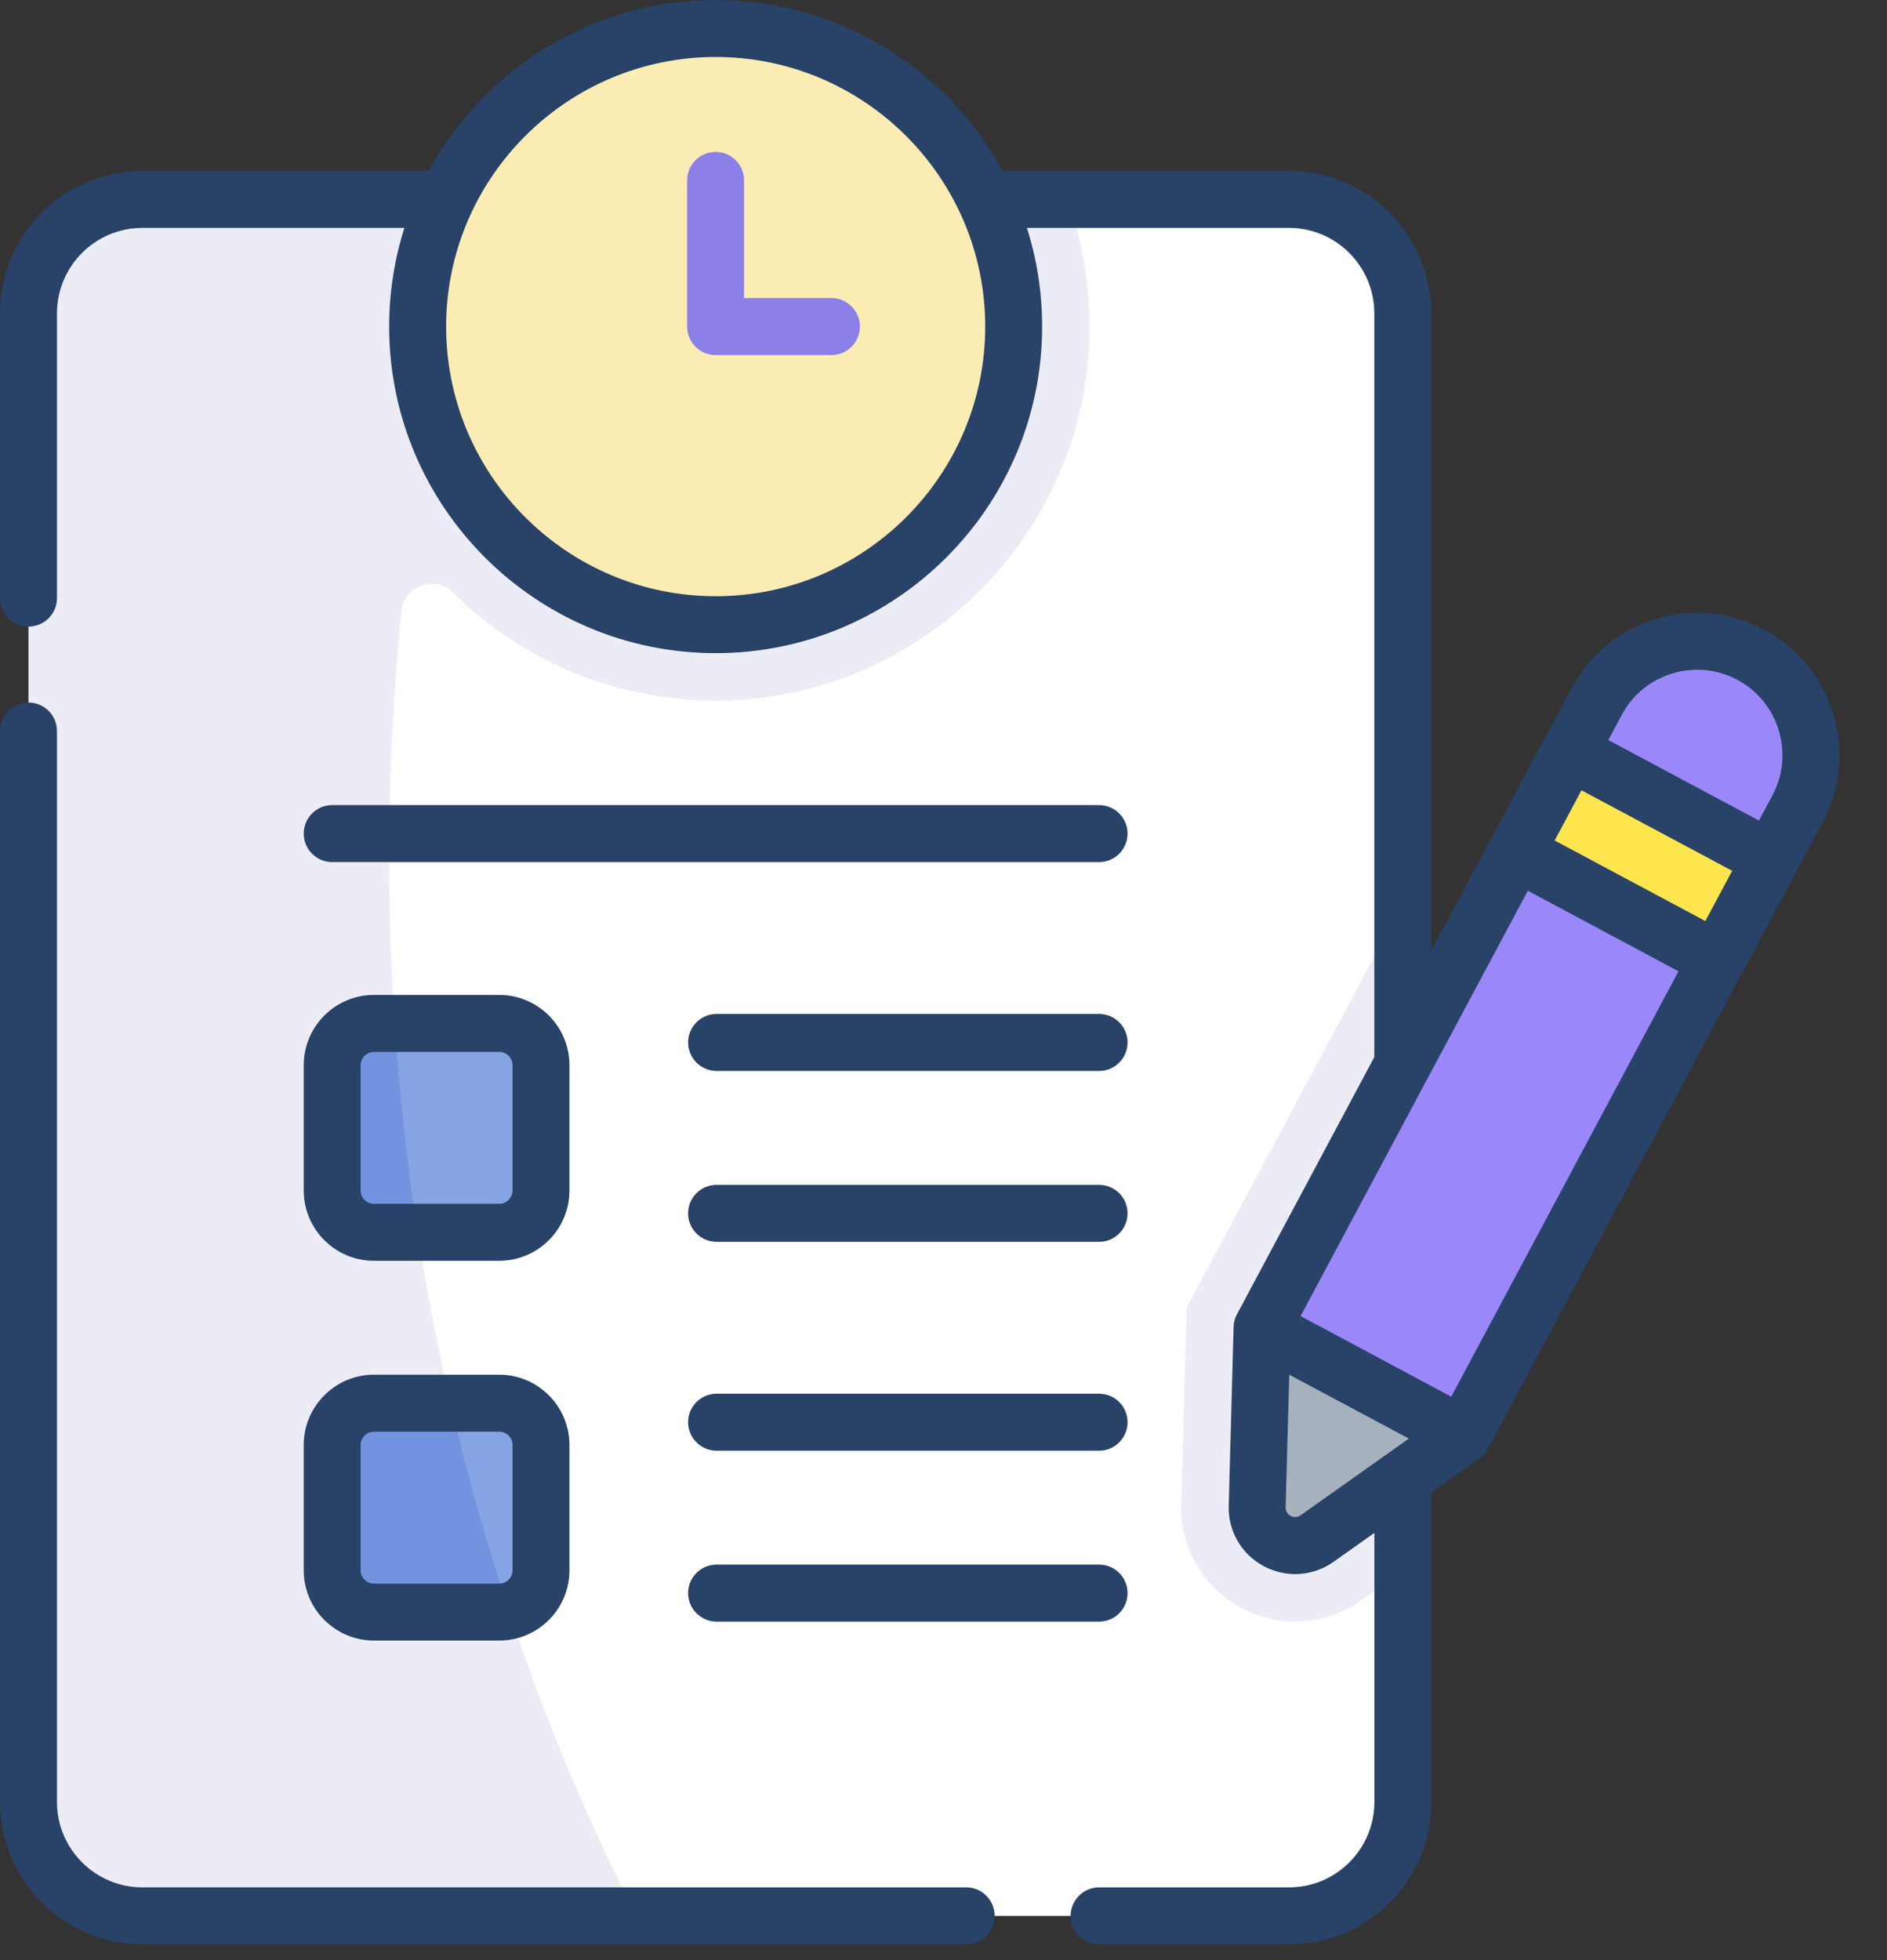
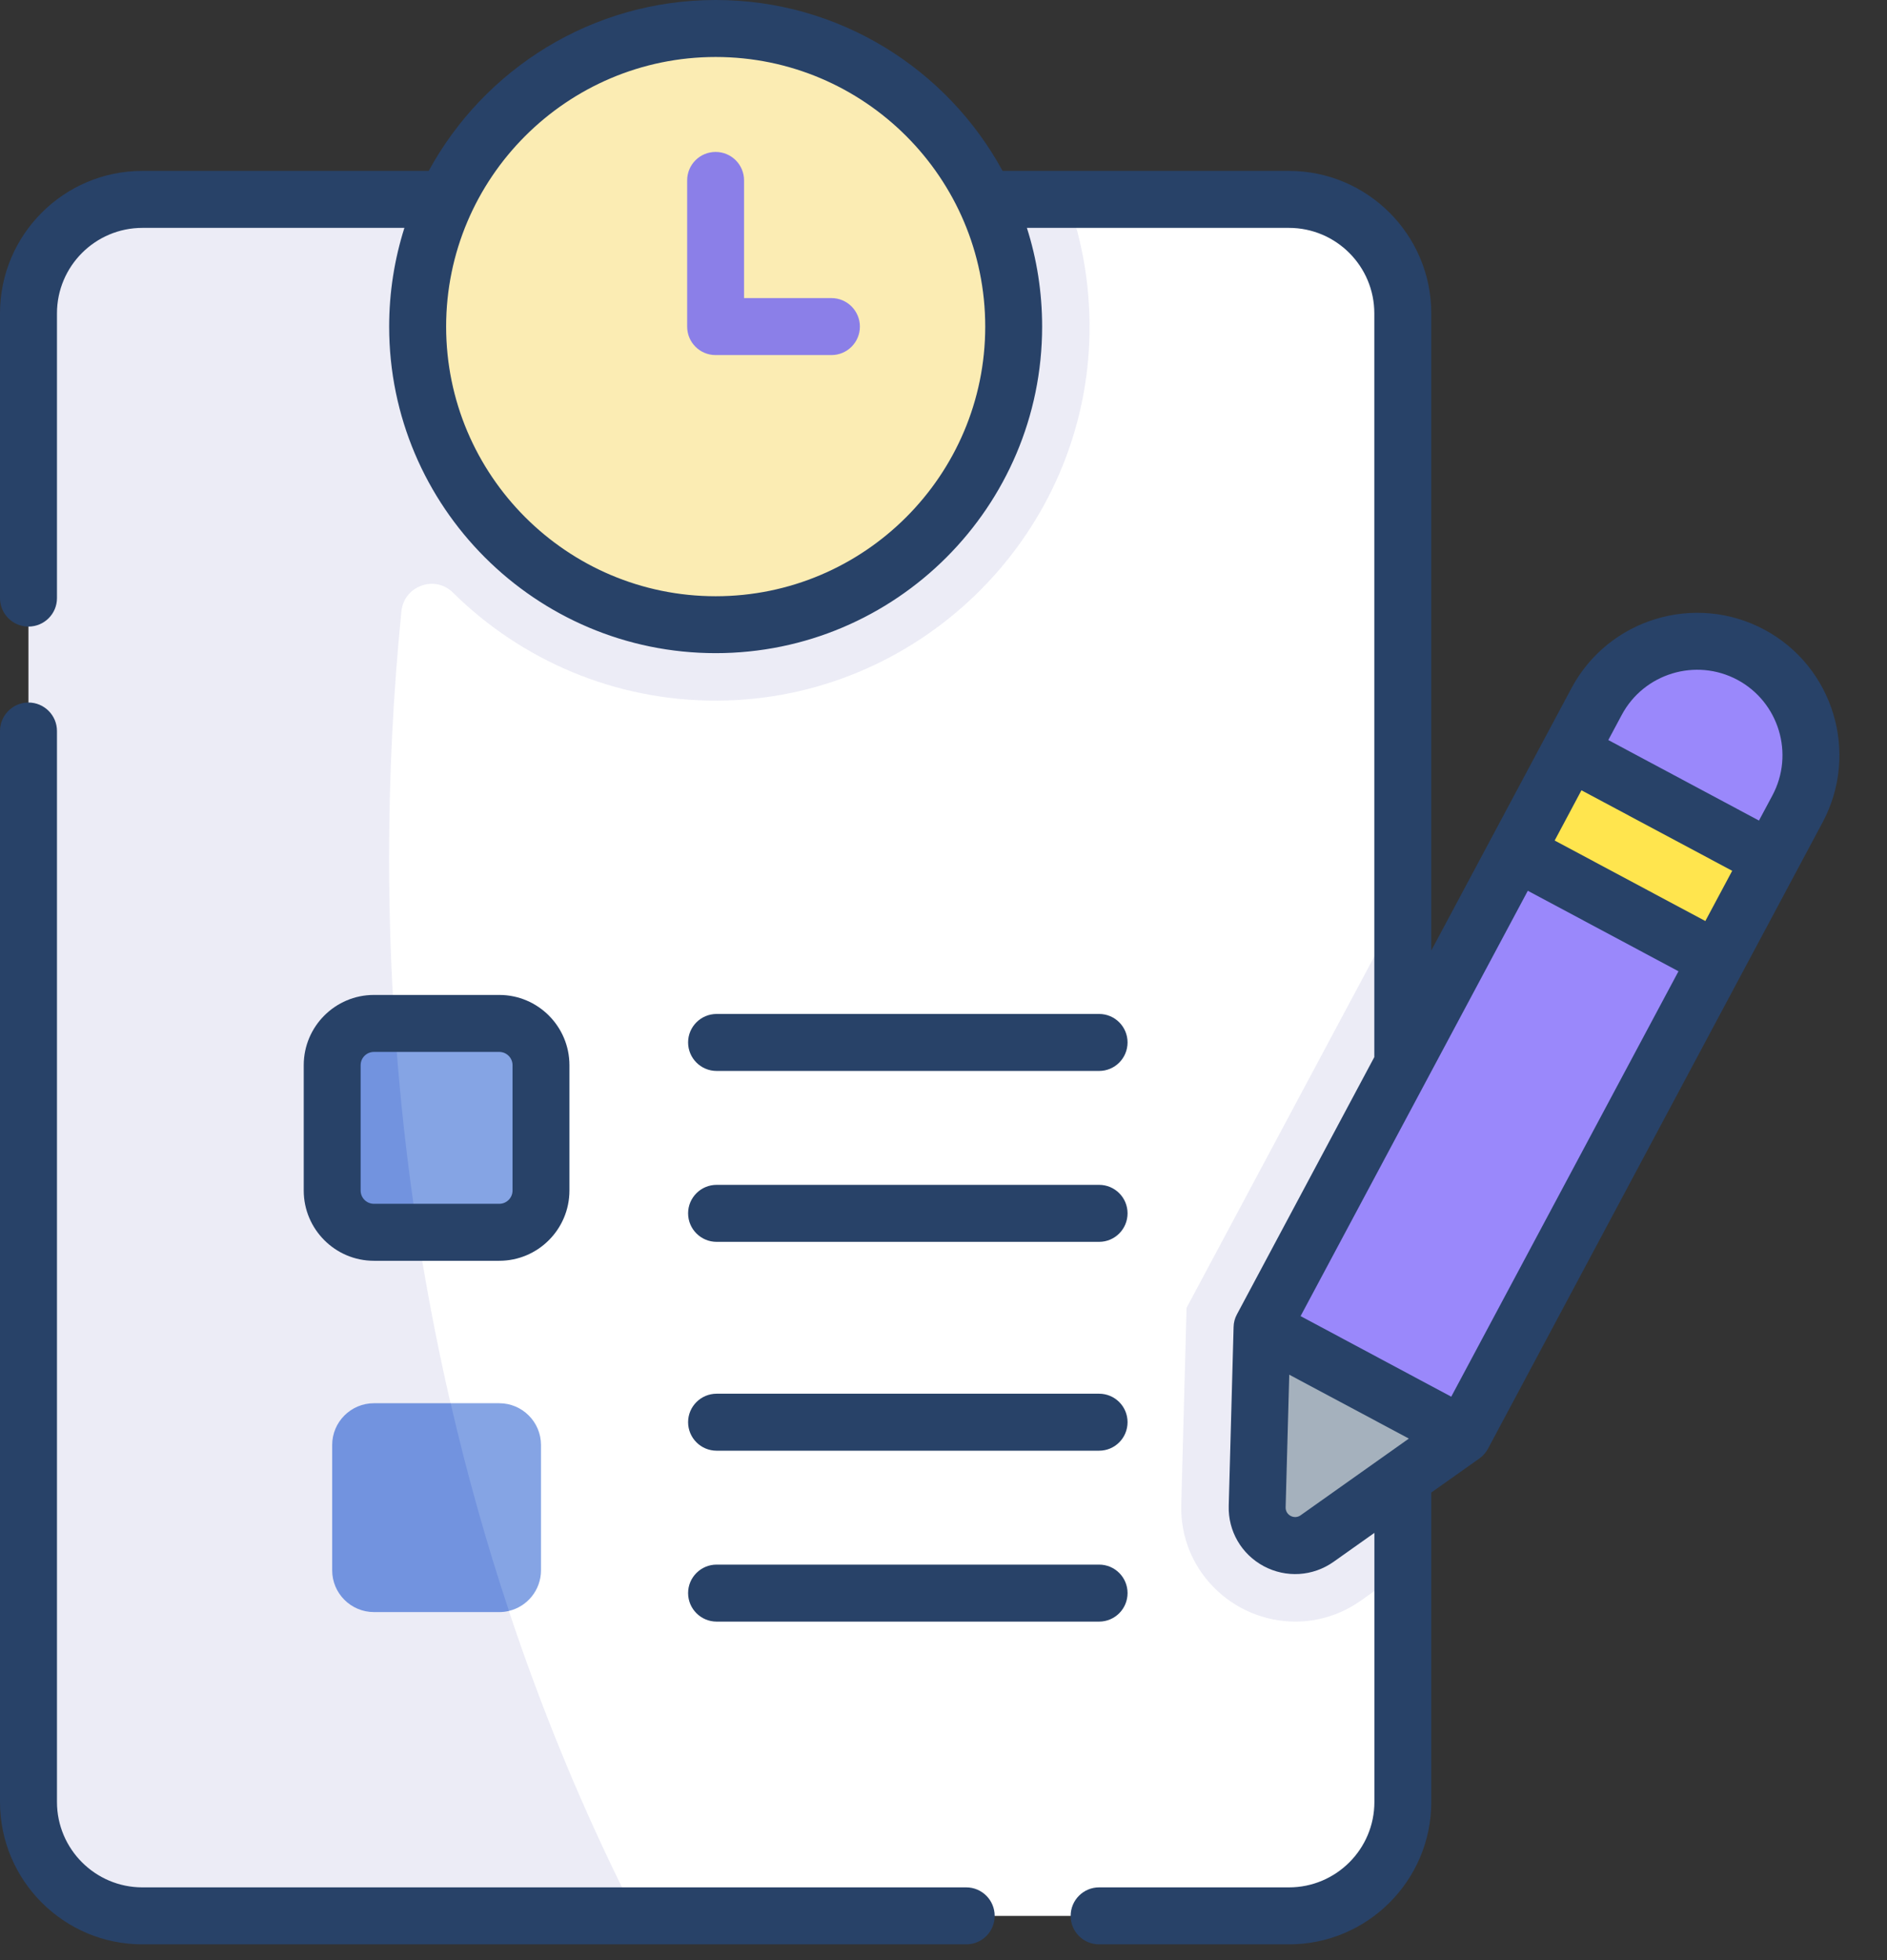
<svg xmlns="http://www.w3.org/2000/svg" width="26" height="27" viewBox="0 0 26 27" fill="none">
  <rect x="0" y="0" width="26" height="27" fill="#333333" stroke="none" />
  <path d="M8.769 26.391H17.759C18.626 26.391 19.329 25.688 19.329 24.822V21.638L17.977 18.015L19.329 12.44V4.316C19.329 3.449 18.626 2.746 17.759 2.746H14.706L2.733 7.456V24.56L8.769 26.391Z" fill="white" />
  <path d="M16.349 18.015L16.276 20.724C16.264 21.151 16.421 21.555 16.718 21.859C17.013 22.163 17.424 22.337 17.846 22.337H17.847C18.171 22.337 18.484 22.237 18.752 22.047L19.329 21.638V12.44L16.349 18.015Z" fill="#ECECF6" />
  <path d="M5.531 8.419C5.567 8.071 5.991 7.916 6.24 8.162C7.178 9.089 8.468 9.659 9.889 9.651C12.631 9.636 14.902 7.442 15.009 4.703C15.035 4.015 14.926 3.354 14.706 2.746H1.961C1.094 2.746 0.392 3.449 0.392 4.316V24.822C0.392 25.688 1.094 26.391 1.961 26.391H8.768C6.609 22.168 5.361 17.174 5.361 11.822C5.361 10.67 5.419 9.534 5.531 8.419Z" fill="#ECECF6" />
  <path d="M7.012 22.19C7.265 22.13 7.454 21.902 7.454 21.631V19.904C7.454 19.587 7.196 19.329 6.878 19.329H6.208L5.755 20.998L7.012 22.19Z" fill="#85A4E4" />
  <path d="M5.153 19.329C4.835 19.329 4.577 19.587 4.577 19.904V21.631C4.577 21.948 4.835 22.206 5.153 22.206H6.879C6.925 22.206 6.97 22.201 7.013 22.19C6.703 21.261 6.435 20.306 6.209 19.329H5.153Z" fill="#7293DF" />
  <path d="M5.755 16.975H6.879C7.197 16.975 7.454 16.717 7.454 16.399V14.673C7.454 14.355 7.197 14.098 6.879 14.098H5.438L4.961 15.536L5.755 16.975Z" fill="#85A4E4" />
  <path d="M5.153 14.098C4.835 14.098 4.577 14.355 4.577 14.673V16.399C4.577 16.717 4.835 16.975 5.153 16.975H5.755C5.609 16.032 5.503 15.072 5.438 14.098H5.153Z" fill="#7293DF" />
  <path d="M9.86 8.605C12.128 8.605 13.967 6.767 13.967 4.499C13.967 2.231 12.128 0.392 9.86 0.392C7.592 0.392 5.754 2.231 5.754 4.499C5.754 6.767 7.592 8.605 9.86 8.605Z" fill="#FBECB3" />
  <path d="M17.389 18.29L20.89 11.739L21.721 11.293L21.629 10.355L21.999 9.663C22.408 8.898 23.358 8.61 24.123 9.018C24.887 9.427 25.176 10.378 24.767 11.142L24.398 11.834L23.566 12.28L23.658 13.218L20.157 19.77L18.28 19.953L17.389 18.29Z" fill="#9A88FB" />
  <path d="M17.388 18.29L20.157 19.77L18.147 21.193C17.795 21.442 17.31 21.183 17.322 20.752L17.388 18.29Z" fill="#A5B1BD" />
  <path d="M20.883 11.735L21.622 10.351L24.39 11.829L23.651 13.213L20.883 11.735Z" fill="#FFE54E" />
  <path d="M13.313 25.998H1.962C1.313 25.998 0.785 25.47 0.785 24.822V10.07C0.785 9.853 0.609 9.677 0.392 9.677C0.176 9.677 0 9.853 0 10.07V24.822C0 25.903 0.88 26.783 1.962 26.783H13.313C13.53 26.783 13.705 26.608 13.705 26.391C13.705 26.174 13.53 25.998 13.313 25.998Z" fill="#284268" />
  <path d="M24.308 8.672C23.354 8.163 22.163 8.524 21.653 9.478L19.721 13.093V4.316C19.721 3.234 18.841 2.354 17.759 2.354H13.814C13.051 0.953 11.565 0 9.861 0C8.156 0 6.67 0.953 5.907 2.354H1.962C0.88 2.354 0 3.234 0 4.316V8.239C0 8.456 0.176 8.631 0.392 8.631C0.609 8.631 0.785 8.456 0.785 8.239V4.316C0.785 3.667 1.313 3.139 1.962 3.139H5.572C5.436 3.568 5.362 4.025 5.362 4.499C5.362 6.979 7.38 8.997 9.861 8.997C12.341 8.997 14.359 6.979 14.359 4.499C14.359 4.025 14.286 3.568 14.149 3.139H17.759C18.409 3.139 18.936 3.667 18.936 4.316V14.561L17.043 18.105C17.014 18.158 16.998 18.218 16.997 18.28L16.93 20.742C16.92 21.09 17.105 21.409 17.413 21.574C17.721 21.738 18.089 21.715 18.374 21.514L18.937 21.115V24.822C18.937 25.471 18.409 25.998 17.76 25.998H15.144C14.927 25.998 14.752 26.174 14.752 26.391C14.752 26.608 14.927 26.783 15.144 26.783H17.76C18.841 26.783 19.721 25.903 19.721 24.822V20.559L20.384 20.09C20.434 20.054 20.475 20.007 20.503 19.954H20.503L25.113 11.327C25.623 10.373 25.262 9.182 24.308 8.672ZM9.861 8.213C7.813 8.213 6.147 6.547 6.147 4.499C6.147 2.451 7.813 0.785 9.861 0.785C11.909 0.785 13.575 2.451 13.575 4.499C13.575 6.547 11.909 8.213 9.861 8.213ZM17.92 20.873C17.833 20.935 17.711 20.87 17.714 20.763L17.764 18.936L19.412 19.816L17.92 20.873ZM19.996 19.239L17.92 18.129L21.051 12.27L23.127 13.379L19.996 19.239ZM23.497 12.687L21.421 11.578L21.79 10.886L23.867 11.995L23.497 12.687ZM24.421 10.957L24.236 11.303L22.16 10.194L22.345 9.848C22.651 9.275 23.366 9.059 23.938 9.364C24.51 9.67 24.727 10.385 24.421 10.957Z" fill="#284268" />
  <path d="M15.144 19.983H9.874C9.657 19.983 9.481 19.807 9.481 19.59C9.481 19.374 9.657 19.198 9.874 19.198H15.144C15.361 19.198 15.536 19.374 15.536 19.59C15.536 19.807 15.361 19.983 15.144 19.983Z" fill="#284268" />
  <path d="M15.144 22.337H9.874C9.657 22.337 9.481 22.161 9.481 21.944C9.481 21.728 9.657 21.552 9.874 21.552H15.144C15.361 21.552 15.536 21.728 15.536 21.944C15.536 22.161 15.361 22.337 15.144 22.337Z" fill="#284268" />
-   <path d="M6.879 22.598H5.152C4.619 22.598 4.185 22.164 4.185 21.631V19.904C4.185 19.371 4.619 18.936 5.152 18.936H6.879C7.412 18.936 7.846 19.371 7.846 19.904V21.631C7.846 22.164 7.412 22.598 6.879 22.598ZM5.152 19.721C5.051 19.721 4.969 19.803 4.969 19.904V21.631C4.969 21.732 5.051 21.814 5.152 21.814H6.879C6.98 21.814 7.062 21.732 7.062 21.631V19.904C7.062 19.803 6.98 19.721 6.879 19.721H5.152Z" fill="#284268" />
  <path d="M15.144 14.752H9.874C9.657 14.752 9.481 14.576 9.481 14.359C9.481 14.143 9.657 13.967 9.874 13.967H15.144C15.361 13.967 15.536 14.143 15.536 14.359C15.536 14.576 15.361 14.752 15.144 14.752Z" fill="#284268" />
  <path d="M15.144 17.106H9.874C9.657 17.106 9.481 16.93 9.481 16.713C9.481 16.497 9.657 16.321 9.874 16.321H15.144C15.361 16.321 15.536 16.497 15.536 16.713C15.536 16.93 15.361 17.106 15.144 17.106Z" fill="#284268" />
  <path d="M6.879 17.367H5.152C4.619 17.367 4.185 16.933 4.185 16.399V14.673C4.185 14.139 4.619 13.705 5.152 13.705H6.879C7.412 13.705 7.846 14.139 7.846 14.673V16.399C7.846 16.933 7.412 17.367 6.879 17.367ZM5.152 14.49C5.051 14.49 4.969 14.572 4.969 14.673V16.399C4.969 16.5 5.051 16.582 5.152 16.582H6.879C6.98 16.582 7.062 16.5 7.062 16.399V14.673C7.062 14.572 6.98 14.49 6.879 14.49H5.152Z" fill="#284268" />
-   <path d="M15.144 11.875H4.577C4.36 11.875 4.185 11.699 4.185 11.482C4.185 11.266 4.36 11.09 4.577 11.09H15.144C15.36 11.09 15.536 11.266 15.536 11.482C15.536 11.699 15.36 11.875 15.144 11.875Z" fill="#284268" />
  <path d="M11.456 4.891H9.86C9.643 4.891 9.468 4.716 9.468 4.499V2.485C9.468 2.268 9.643 2.093 9.86 2.093C10.077 2.093 10.252 2.268 10.252 2.485V4.106H11.456C11.672 4.106 11.848 4.282 11.848 4.499C11.848 4.716 11.672 4.891 11.456 4.891Z" fill="#8B7FE8" />
</svg>